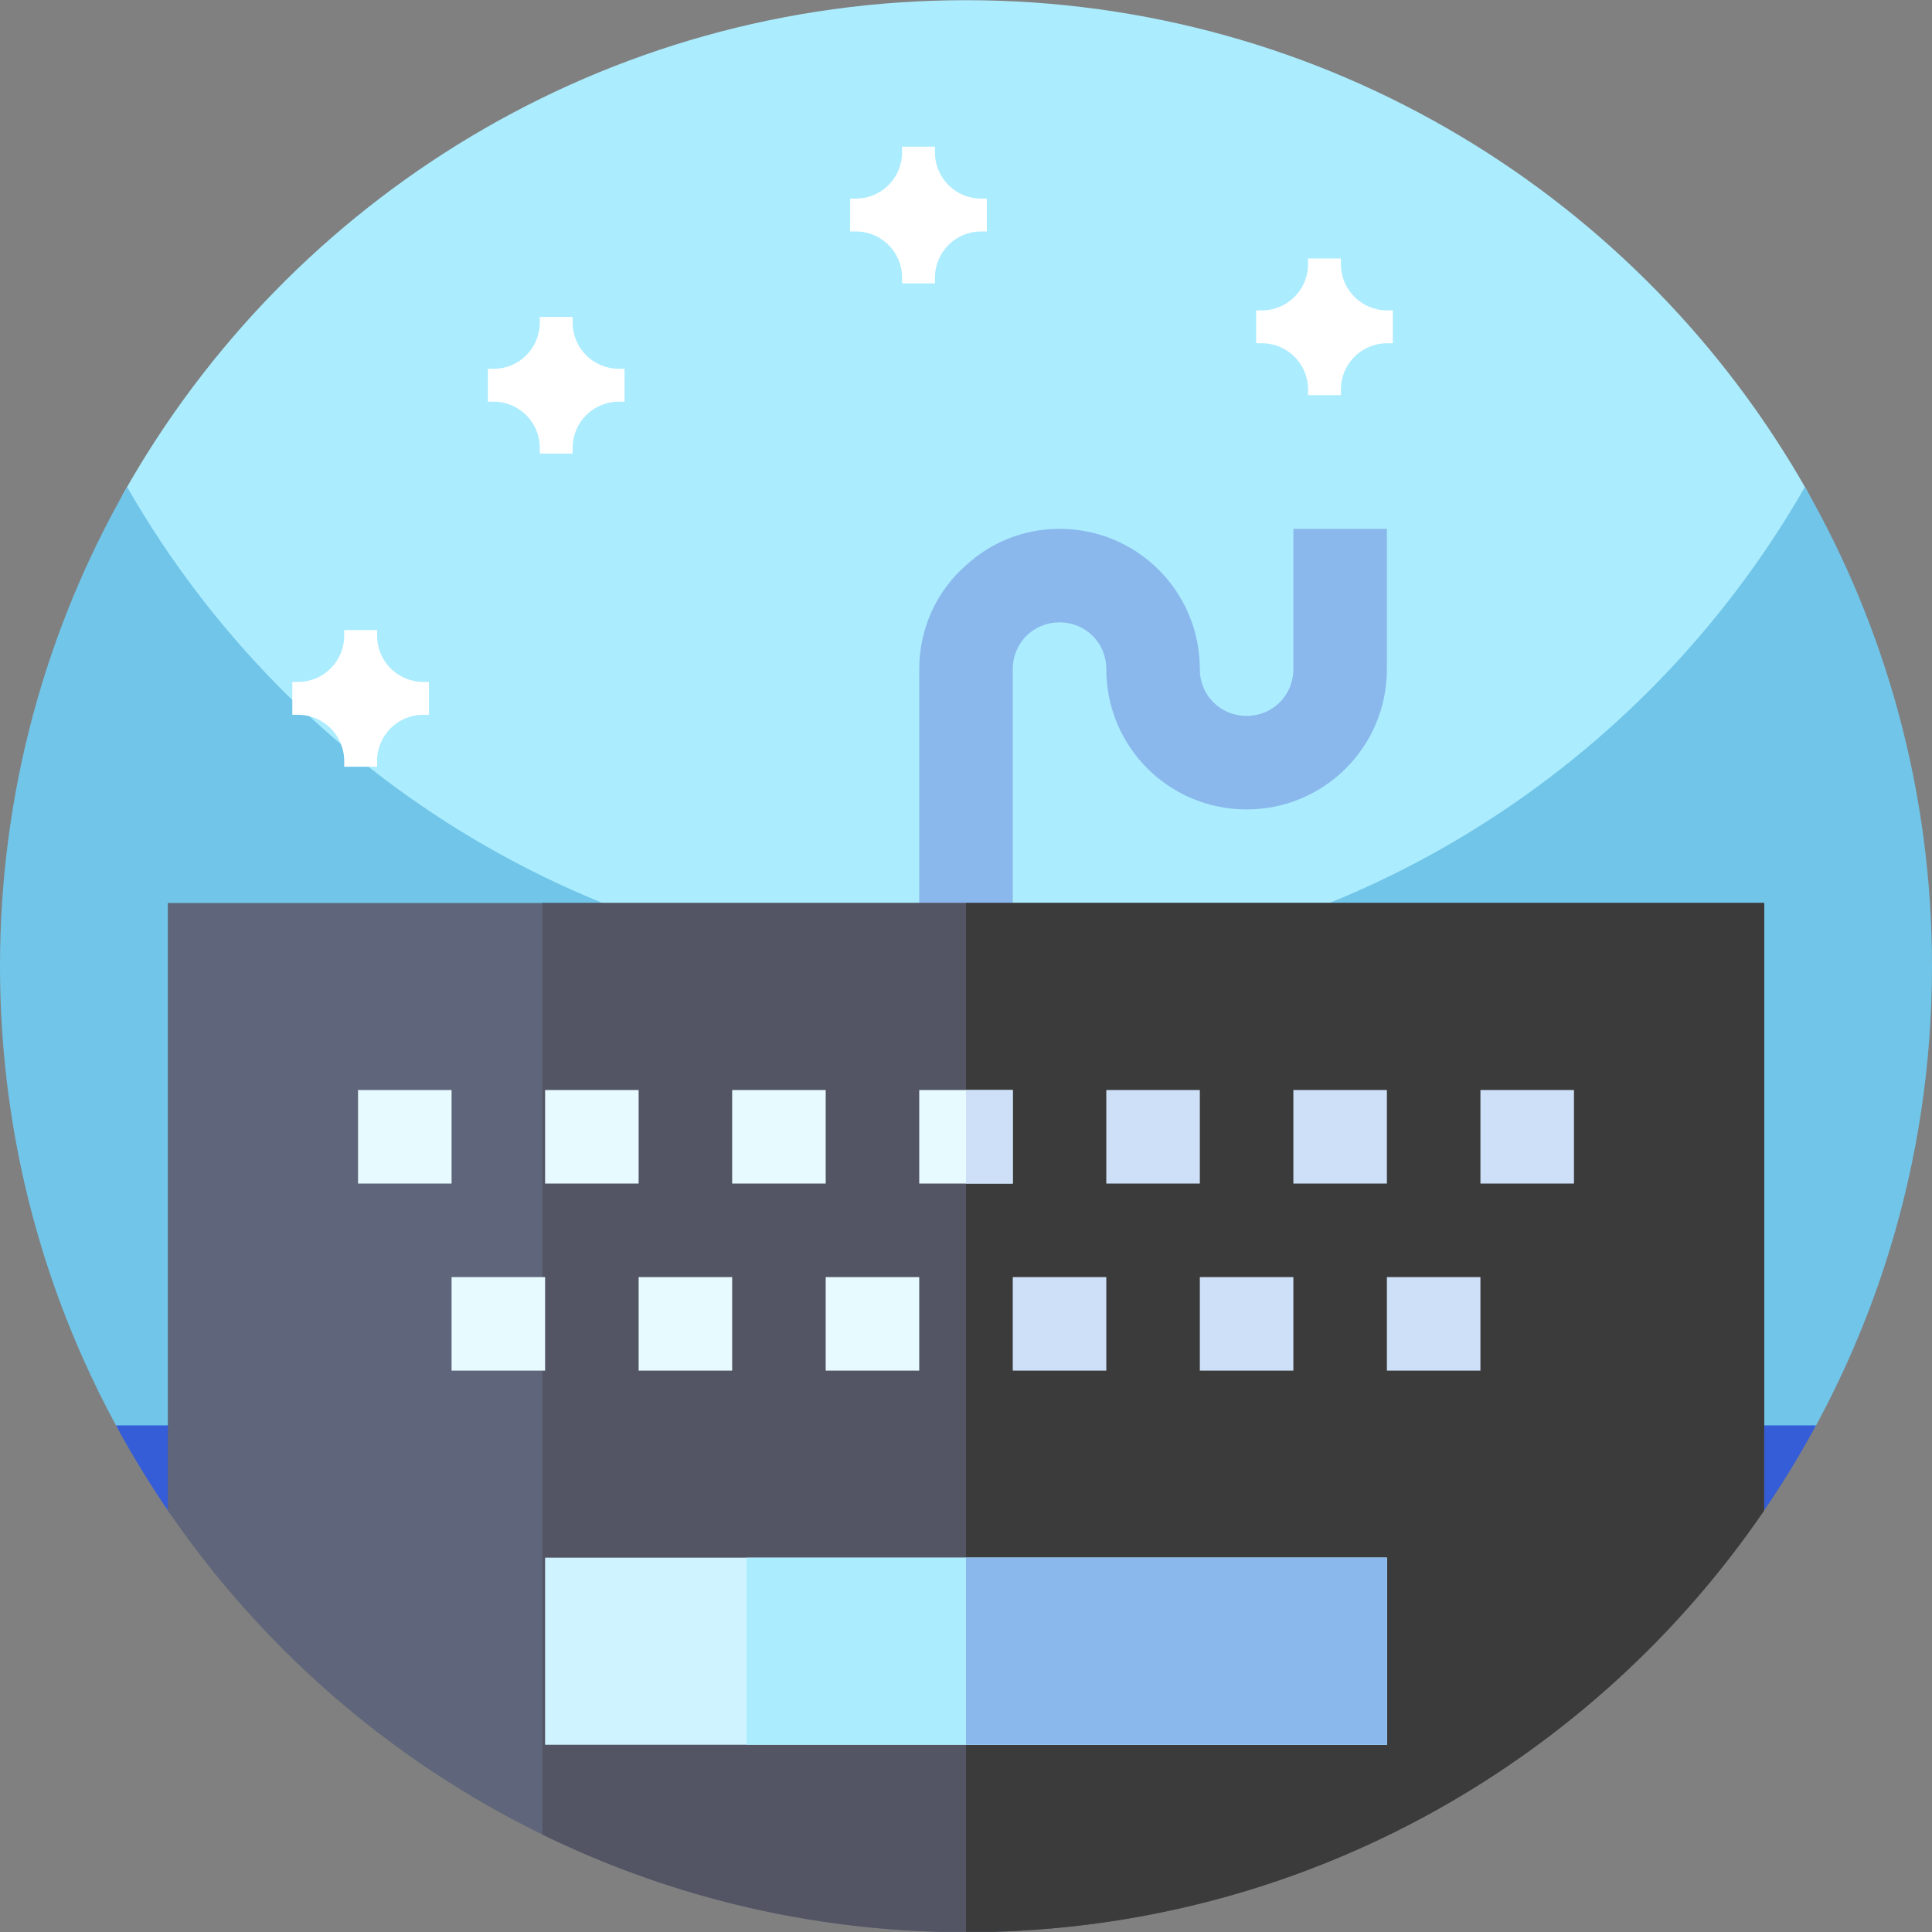
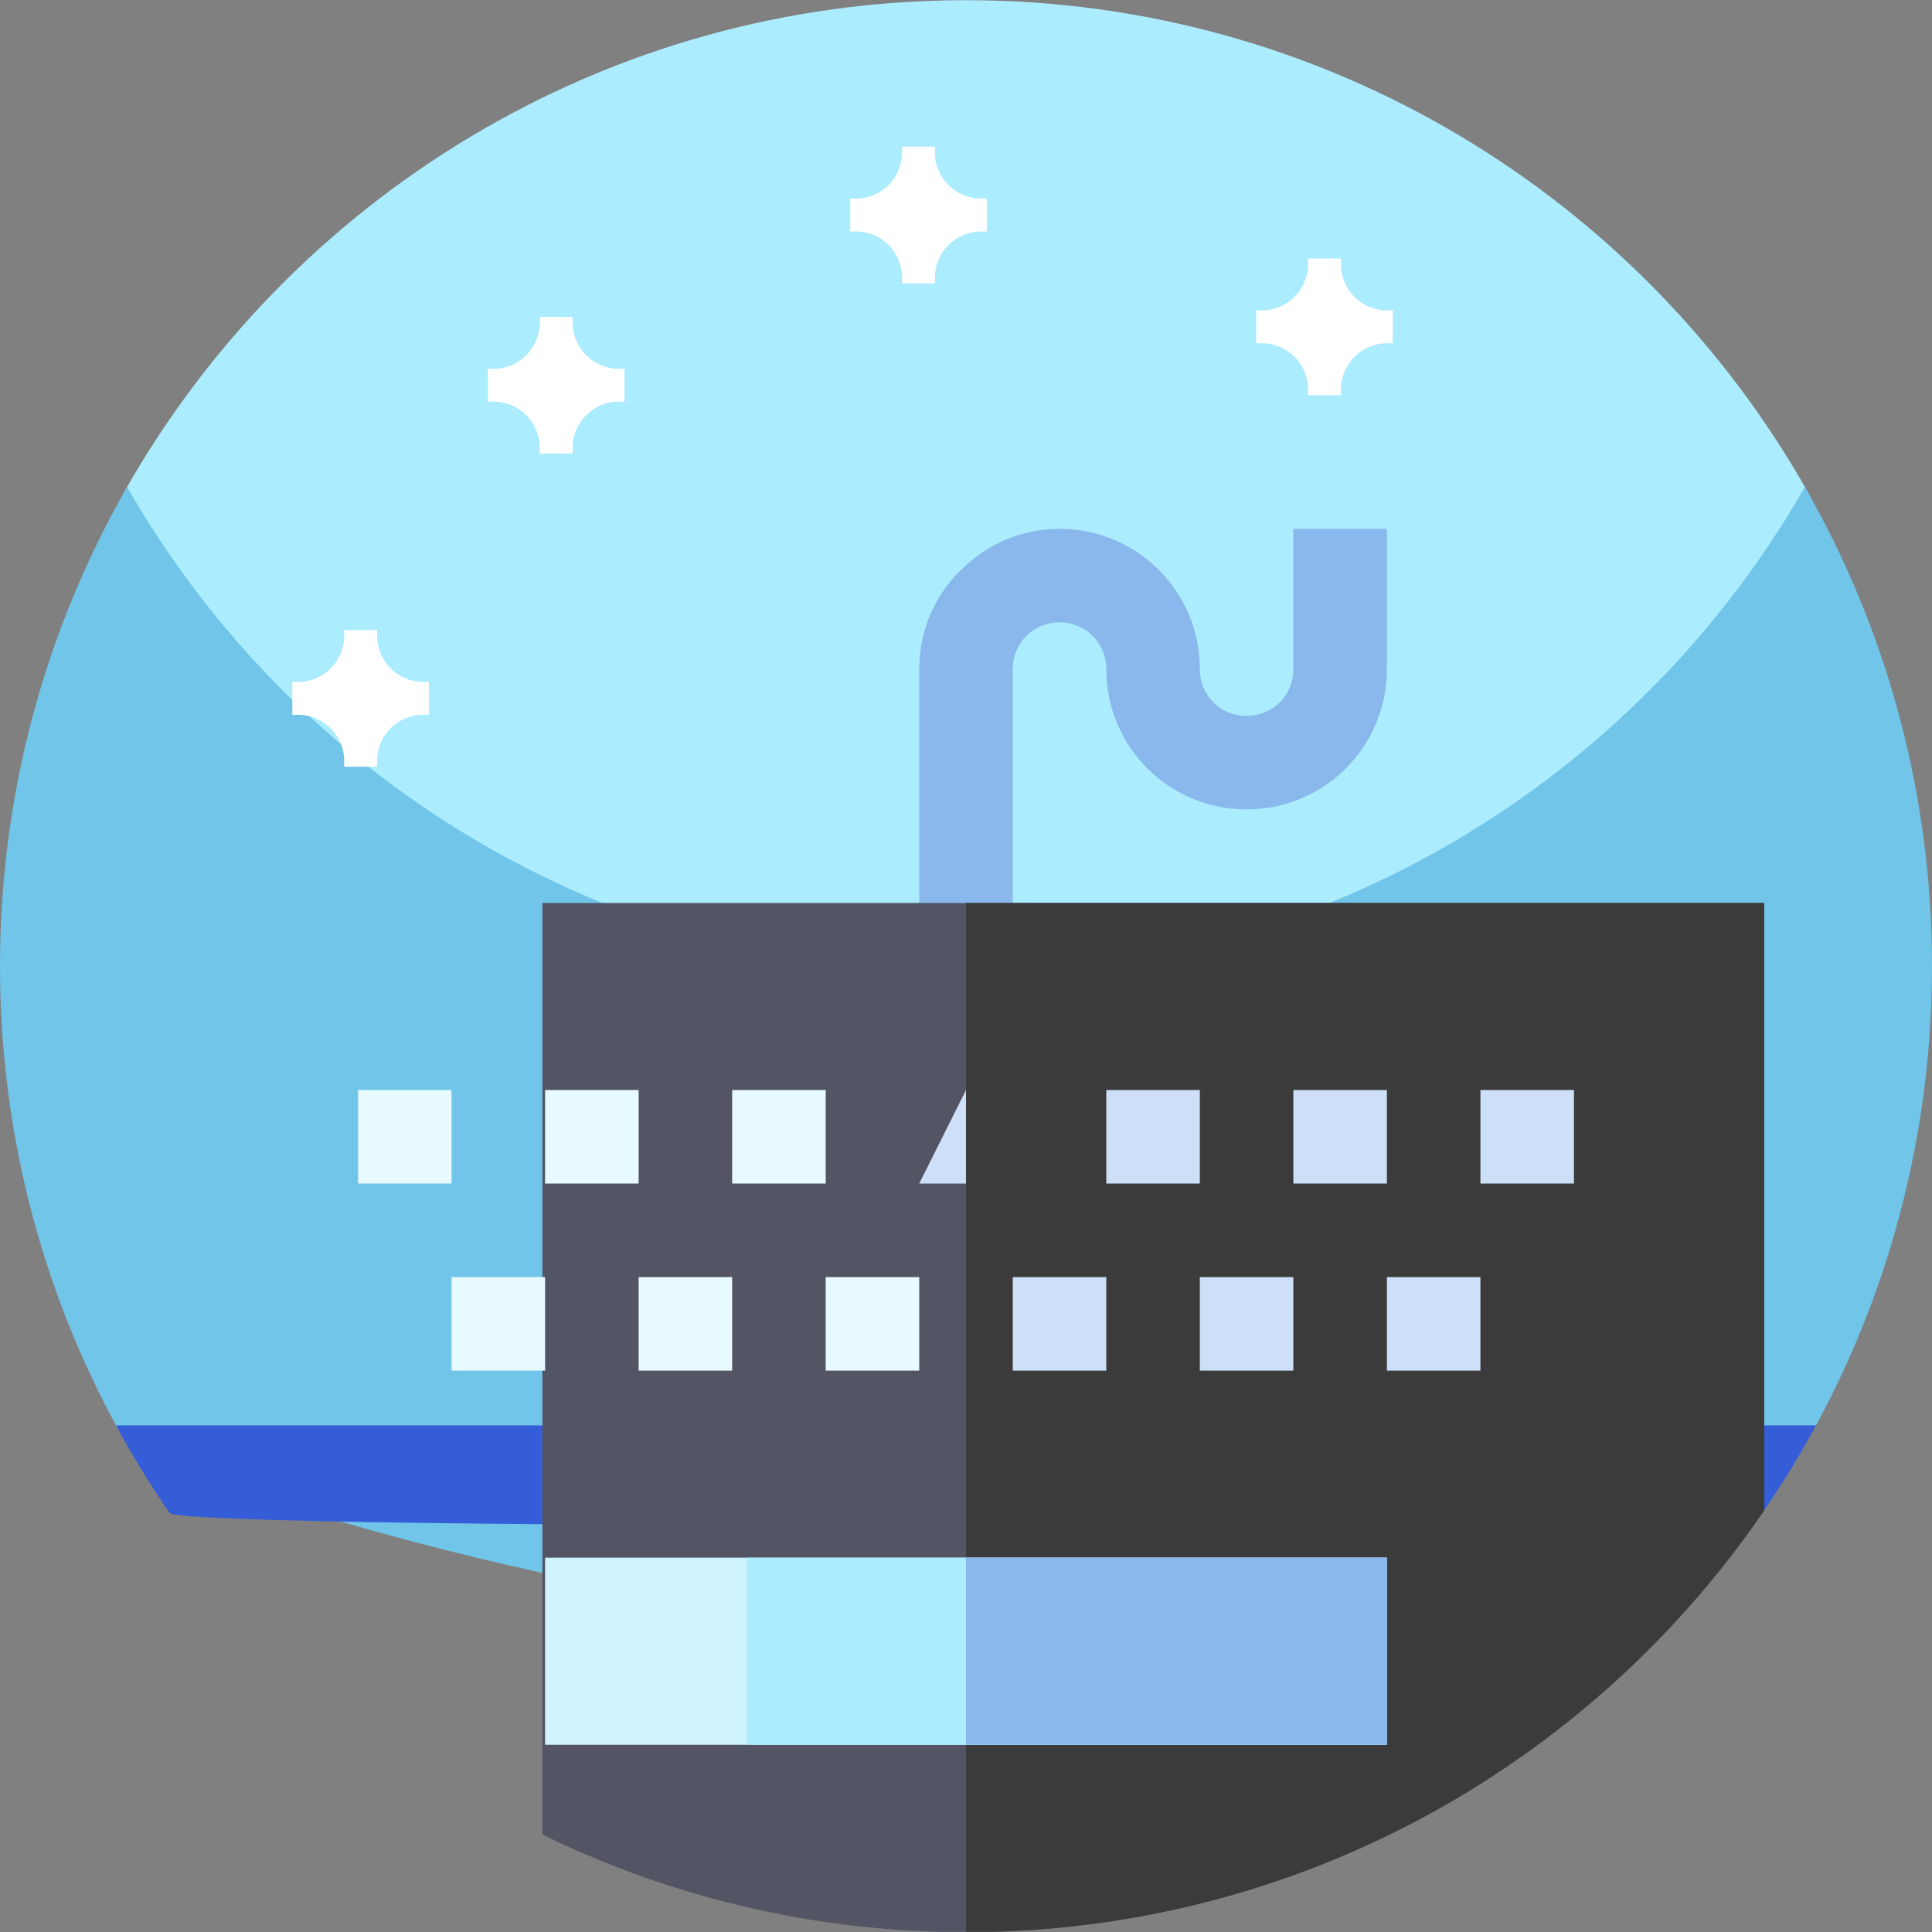
<svg xmlns="http://www.w3.org/2000/svg" id="Capa_1" enable-background="new 0 0 512 512" height="512" viewBox="0 0 512 512" width="512">
  <rect x="0" y="0" width="512" height="512" fill="#808080" stroke="none" />
  <g>
    <g>
      <path d="m256 330.651c-141.387 0-244.077-163.021-223.179-200.105 43.896-77.895 127.393-130.498 223.179-130.498 95.615 0 178.985 52.416 222.944 130.082 21.044 37.18-81.557 200.521-222.944 200.521z" fill="#abecfe" />
      <path d="m512 256.048c0 26.051-3.891 51.191-11.129 74.871-5.031 16.469-11.672 32.231-19.75 47.109-8.25 15.2-147.391 53.765-225.121 53.765s-216.871-38.565-225.109-53.765c-3.289-6.031-6.332-12.21-9.121-18.531-14-31.629-21.77-66.629-21.77-103.449 0-46.219 12.25-89.57 33.68-127 44.121 77.07 127.16 129 222.32 129s178.211-51.93 222.32-129c21.43 37.43 33.68 80.781 33.68 127z" fill="#70c5e9" />
      <path d="m481.262 377.747c-4.147 7.658-8.667 15.08-13.542 22.242-3.542 5.204-419.435 5.83-422.78.965-5.128-7.459-9.869-15.204-14.202-23.206h450.524z" fill="#355dd7" />
    </g>
    <g>
      <path d="m367.542 140.147v37.181c0 20.572-16.607 37.18-37.18 37.18-20.574 0-37.181-16.608-37.181-37.18 0-6.941-5.452-12.394-12.394-12.394s-12.393 5.452-12.393 12.394v74.361h-24.787v-74.361c0-10.906 4.71-20.822 12.393-27.513 6.445-5.95 15.12-9.667 24.787-9.667 20.574 0 37.181 16.607 37.181 37.181 0 6.94 5.452 12.393 12.394 12.393 6.941 0 12.393-5.454 12.393-12.393v-37.181h24.787z" fill="#8ab8ec" />
-       <path d="m467.516 239.295h-423.032v160.988c44.884 65.694 119.564 109.41 204.587 111.669h13.857c85.023-2.259 159.704-45.976 204.587-111.669v-160.988z" fill="#5f657a" />
      <path d="m467.516 239.295h-323.78v246.875c31.948 15.615 67.622 24.78 105.335 25.783h13.857c85.023-2.259 159.704-45.976 204.587-111.669v-160.989z" fill="#535564" />
      <path d="m467.516 239.295h-211.516v272.657h6.929c85.023-2.259 159.704-45.976 204.587-111.669z" fill="#3b3b3b" />
      <g fill="#e7faff">
        <path d="m94.884 288.869h24.787v24.787h-24.787z" />
        <path d="m144.458 288.869h24.787v24.787h-24.787z" />
        <path d="m194.032 288.869h24.787v24.787h-24.787z" />
-         <path d="m243.607 288.869h24.787v24.787h-24.787z" />
      </g>
      <path d="m293.181 288.869h24.787v24.787h-24.787z" fill="#cde0f7" />
      <path d="m342.755 288.869h24.787v24.787h-24.787z" fill="#cde0f7" />
      <path d="m392.329 288.869h24.787v24.787h-24.787z" fill="#cde0f7" />
      <path d="m119.671 338.443h24.787v24.787h-24.787z" fill="#e7faff" />
      <path d="m169.245 338.443h24.787v24.787h-24.787z" fill="#e7faff" />
      <path d="m218.82 338.443h24.787v24.787h-24.787z" fill="#e7faff" />
      <path d="m268.393 338.443h24.787v24.787h-24.787z" fill="#cde0f7" />
      <path d="m317.968 338.443h24.787v24.787h-24.787z" fill="#cde0f7" />
      <path d="m367.542 338.443h24.787v24.787h-24.787z" fill="#cde0f7" />
-       <path d="m256 288.869h12.394v24.787h-12.394z" fill="#cde0f7" />
+       <path d="m256 288.869v24.787h-12.394z" fill="#cde0f7" />
      <path d="m144.458 412.804v49.574h223.083v-49.574z" fill="#cff4ff" />
      <path d="m197.847 412.804v49.574h169.694v-49.574z" fill="#abecfe" />
      <path d="m256 412.804h111.542v49.574h-111.542z" fill="#8ab8ec" />
    </g>
    <g fill="#fff">
      <path d="m77.465 189.428h1.524c6.754 0 12.226 5.472 12.226 12.226v1.528h8.715v-1.528c0-6.754 5.477-12.226 12.227-12.226h1.527v-8.715h-1.527c-6.75 0-12.227-5.477-12.227-12.227v-1.523h-8.715v1.523c0 6.75-5.472 12.227-12.226 12.227h-1.524z" />
      <path d="m129.294 106.45h1.524c6.754 0 12.226 5.472 12.226 12.226v1.528h8.715v-1.528c0-6.754 5.477-12.226 12.227-12.226h1.527v-8.715h-1.527c-6.75 0-12.227-5.477-12.227-12.227v-1.523h-8.715v1.523c0 6.75-5.472 12.227-12.226 12.227h-1.524z" />
      <path d="m225.306 61.343h1.524c6.754 0 12.226 5.472 12.226 12.226v1.528h8.715v-1.528c0-6.754 5.477-12.226 12.227-12.226h1.527v-8.715h-1.527c-6.75 0-12.227-5.477-12.227-12.227v-1.523h-8.715v1.523c0 6.75-5.472 12.227-12.226 12.227h-1.524z" />
      <path d="m332.896 90.968h1.524c6.754 0 12.226 5.472 12.226 12.226v1.528h8.715v-1.528c0-6.754 5.477-12.226 12.227-12.226h1.527v-8.715h-1.527c-6.75 0-12.227-5.477-12.227-12.227v-1.523h-8.715v1.523c0 6.75-5.472 12.227-12.226 12.227h-1.524z" />
    </g>
  </g>
</svg>